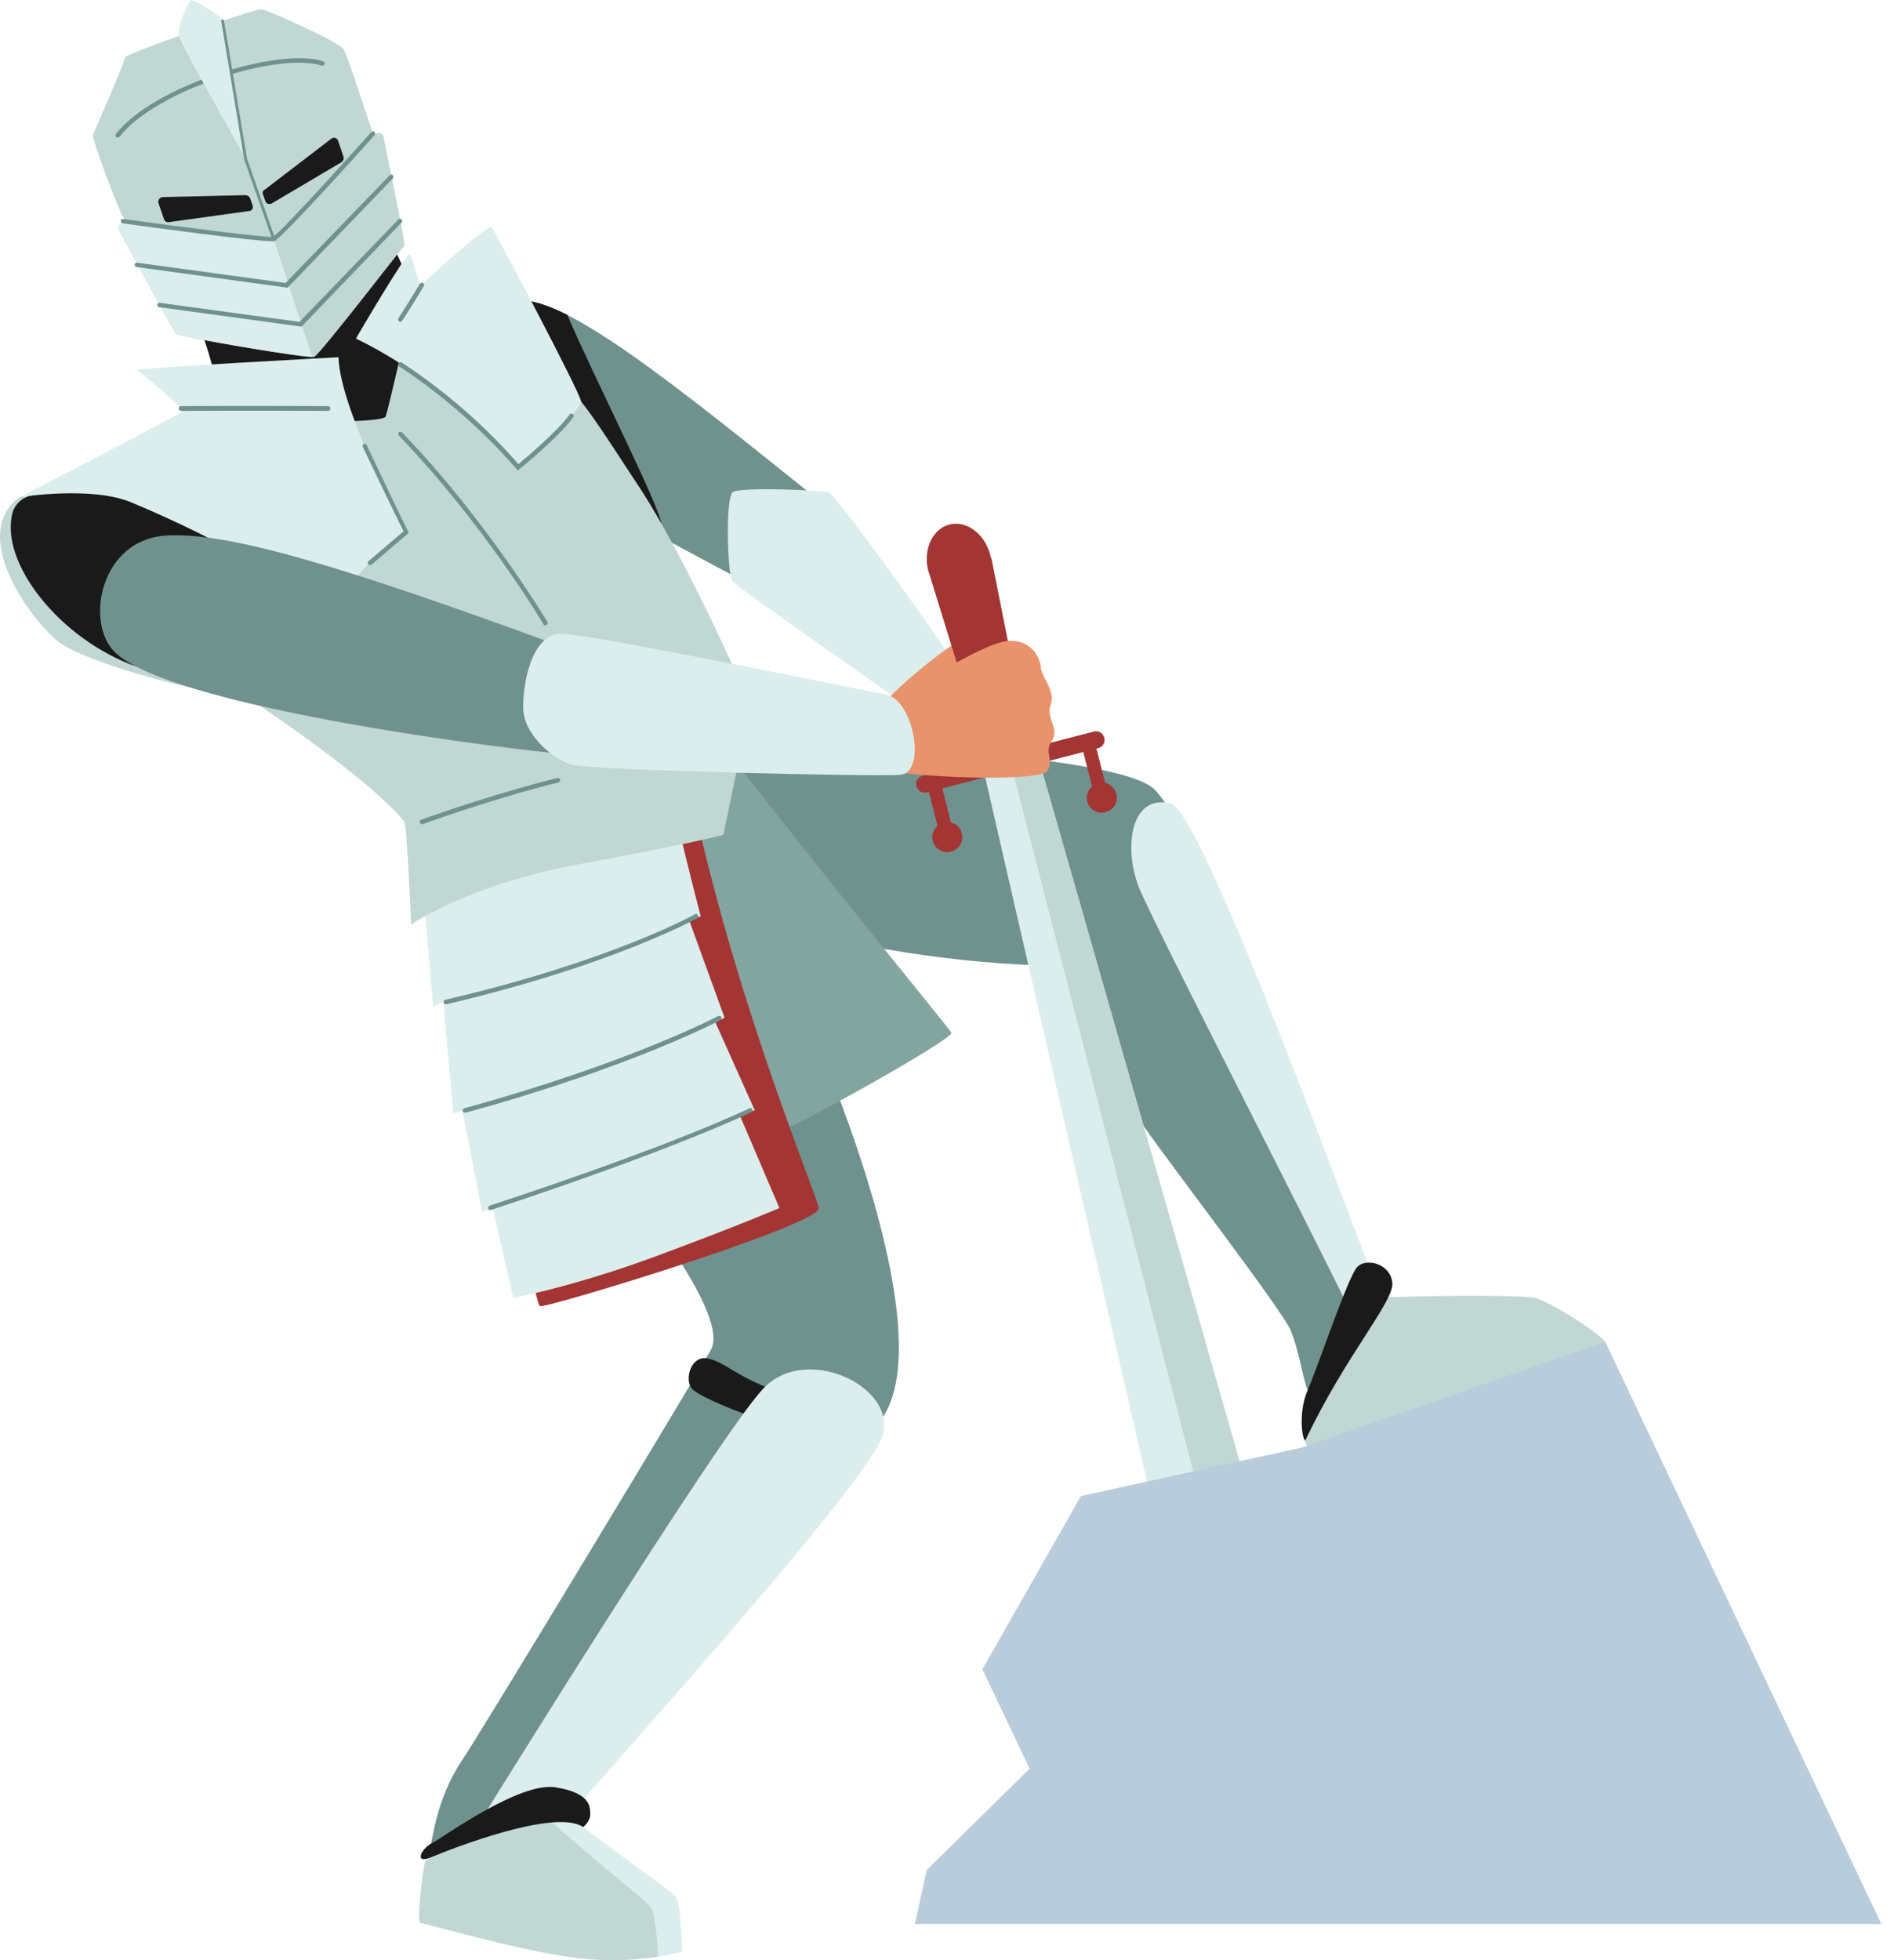
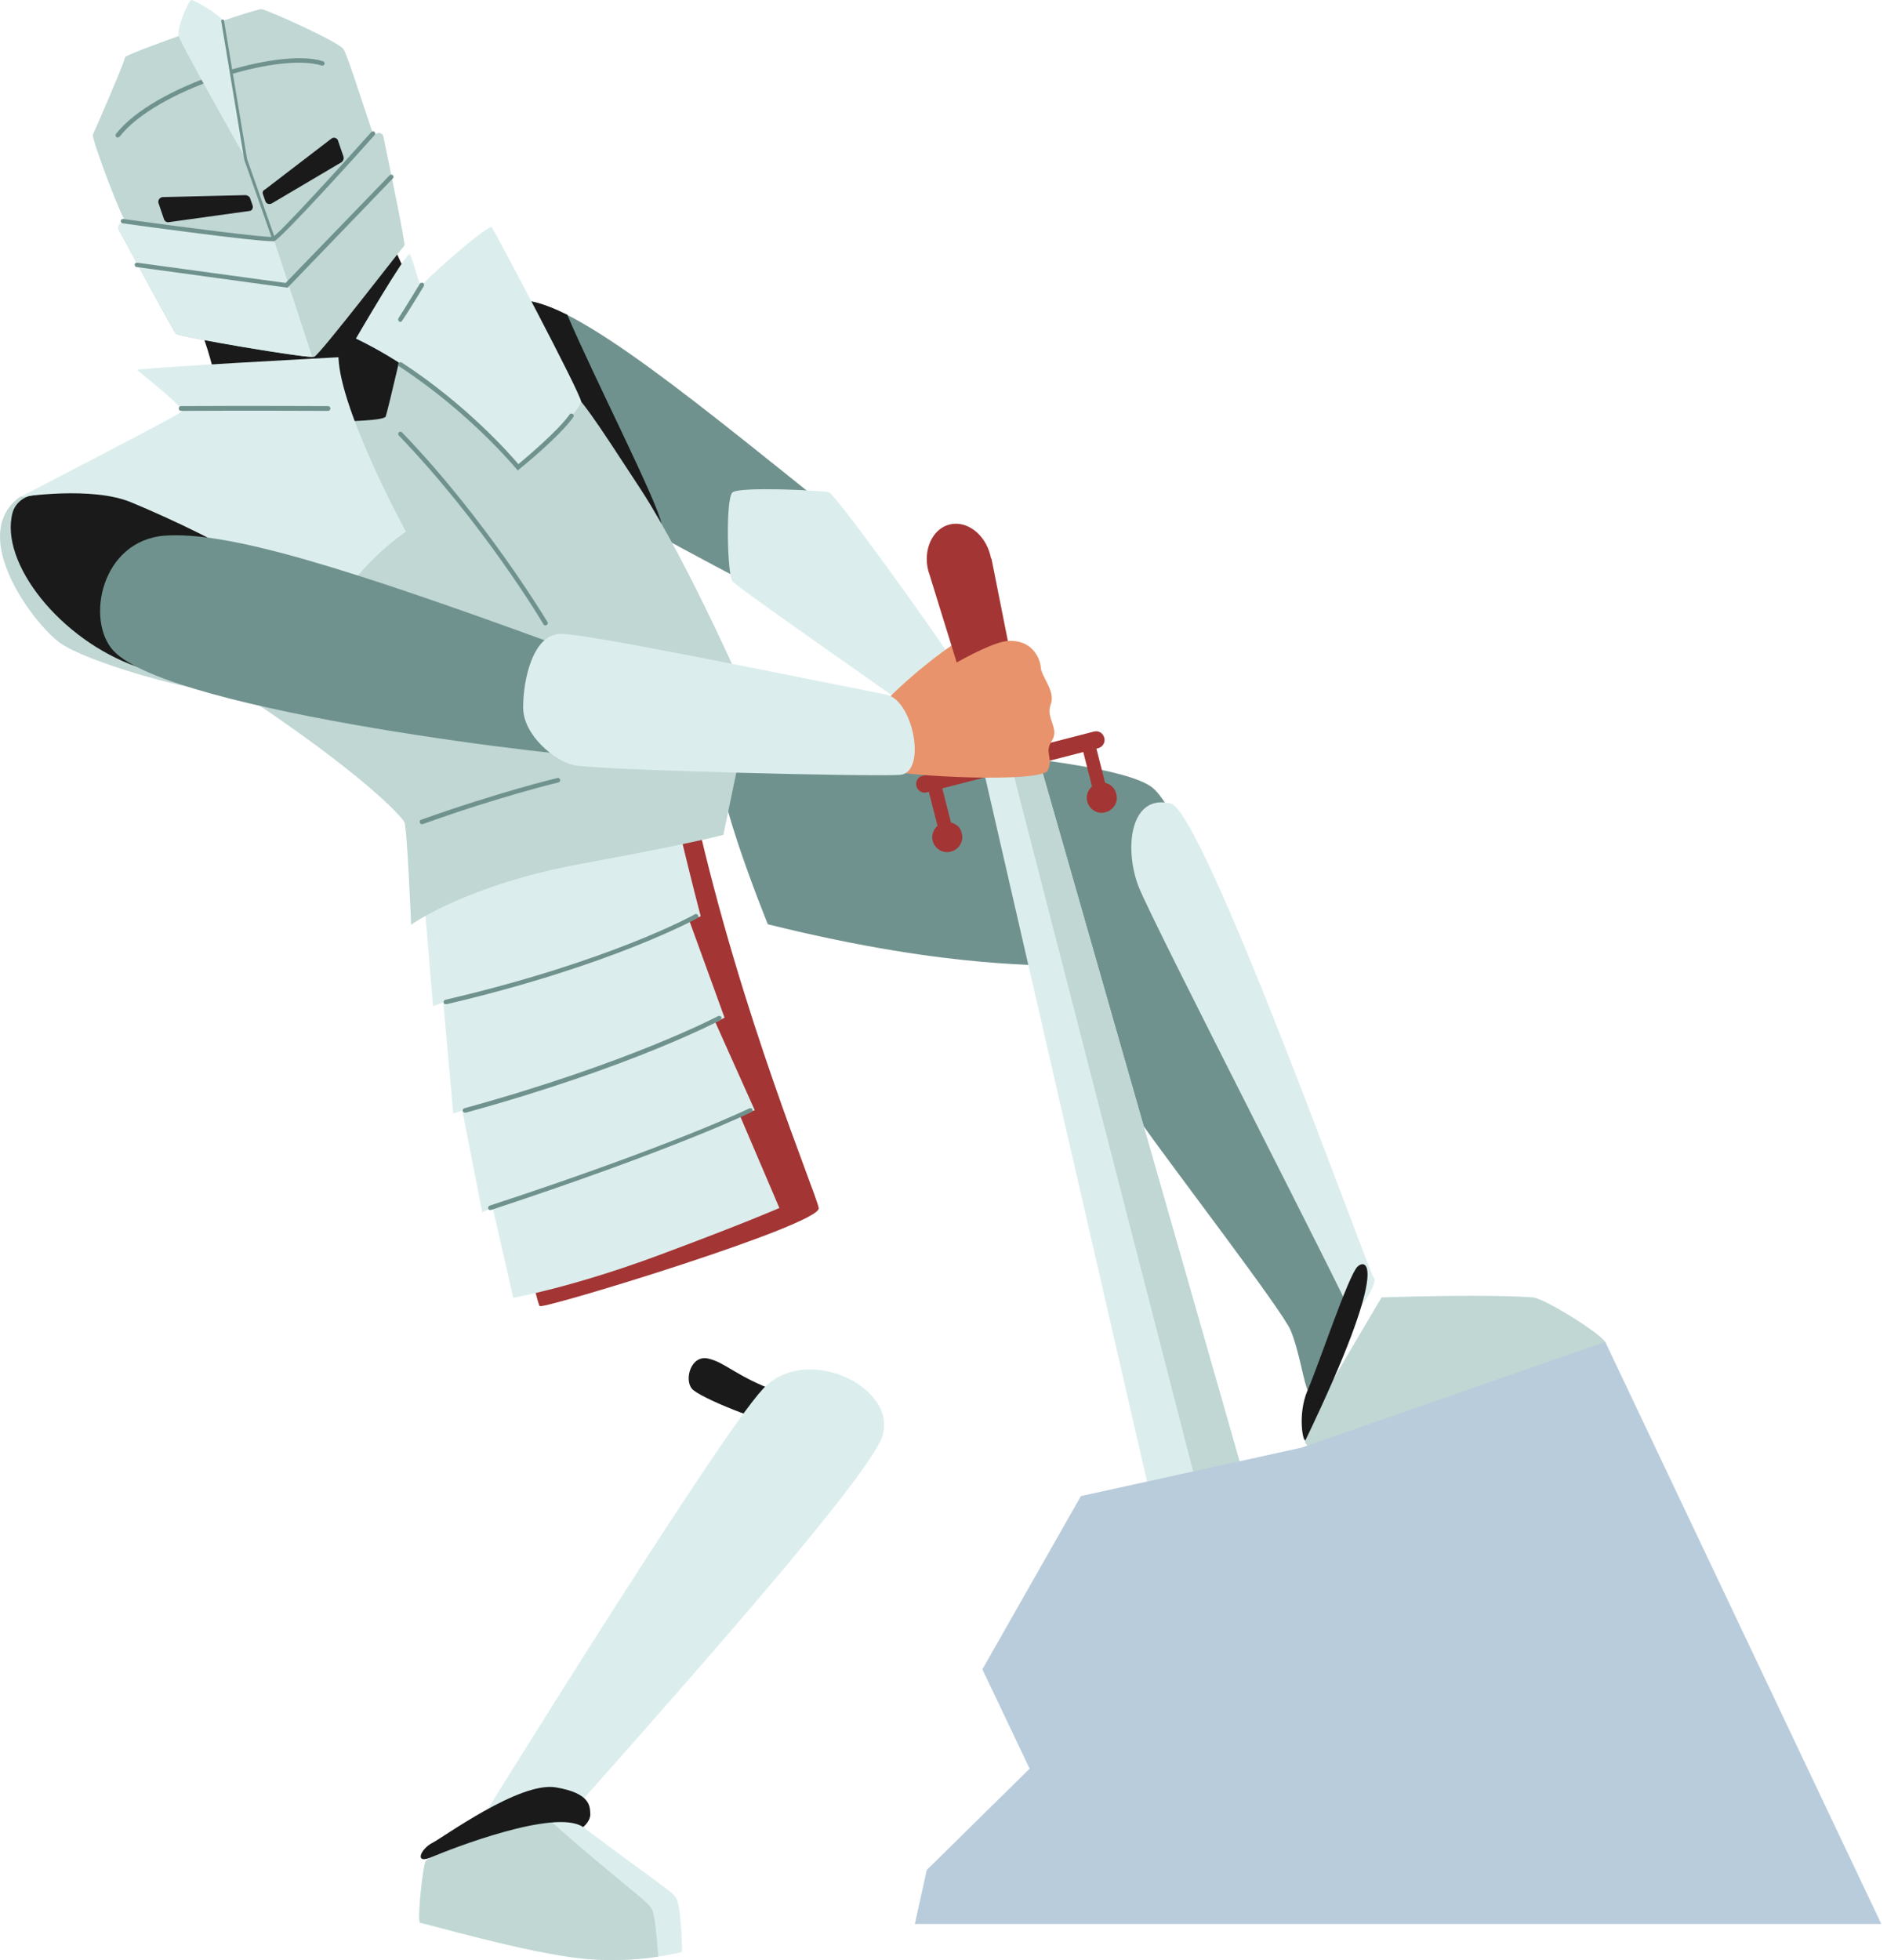
<svg xmlns="http://www.w3.org/2000/svg" width="286" height="297" viewBox="0 0 286 297" fill="none">
  <path d="M116.379 140.048C145.46 147.273 159.368 145.828 159.729 146.55C160.091 147.273 169.001 164.492 173.336 170.633C177.671 176.835 194.409 198.63 195.613 201.58C196.878 204.531 197.66 209.769 198.202 210.612C198.744 211.455 206.571 196.764 206.993 195.078C207.474 193.392 181.766 124.996 174.661 119.336C167.556 113.677 112.827 111.449 109.576 113.436C106.325 115.483 116.379 140.048 116.379 140.048Z" fill="#70928E" />
-   <path d="M111.081 132.523C119.089 143.843 146.243 203.93 132.335 216.454C129.746 218.802 70.079 283.345 70.079 283.345C70.079 283.345 64.901 280.455 65.203 279.853C65.504 279.251 66.046 272.748 69.839 267.028C73.632 261.309 104.639 209.951 107.71 204.593C110.78 199.294 95.969 181.593 95.969 180.57C95.909 179.606 111.081 132.523 111.081 132.523Z" fill="#70928E" />
-   <path d="M108.974 112.172C124.749 132.703 143.714 155.582 144.196 156.485C144.678 157.388 118.788 171.838 117.825 171.417C116.861 170.935 95.367 119.638 95.367 119.638L108.974 112.172Z" fill="#83A5A0" />
  <path d="M30.041 49.135C32.75 55.155 34.256 65.752 34.256 65.752C34.256 65.752 58.58 68.1 60.687 67.438C62.734 66.776 61.831 42.09 61.831 42.09L57.857 33.48L30.041 49.135Z" fill="#1A1A1A" />
  <path d="M105.421 123.131C112.345 154.018 123.604 180.509 124.086 183.038C124.628 185.506 82.844 198.271 81.82 197.909C80.796 197.488 68.273 131.018 69.417 130.777C70.501 130.476 105.421 123.131 105.421 123.131Z" fill="#A33534" />
  <path d="M102.832 125.297C104.819 133.606 106.204 138.844 106.204 138.844L104.458 139.446L109.816 154.197L108.432 154.919L114.392 168.225L112.104 168.948L118.125 183.036C118.125 183.036 112.947 185.324 99.822 190.201C86.697 195.078 77.786 196.644 77.786 196.644L74.655 182.916L73.09 183.699L70.079 168.285L68.694 168.707L67.189 151.909L65.624 152.451L64.179 134.99L102.832 125.297Z" fill="#DBEEED" />
  <path d="M67.551 152.15C67.37 152.15 67.249 152.03 67.249 151.909C67.189 151.729 67.31 151.548 67.49 151.488C92.356 145.708 105.12 138.664 105.301 138.543C105.482 138.423 105.662 138.483 105.783 138.664C105.903 138.844 105.843 139.025 105.662 139.145C105.542 139.205 92.657 146.31 67.731 152.15C67.611 152.15 67.551 152.15 67.551 152.15Z" fill="#70928E" />
  <path d="M70.44 168.586C70.32 168.586 70.139 168.465 70.139 168.345C70.079 168.164 70.199 167.984 70.38 167.924C95.366 161.06 108.733 154.015 108.853 153.955C109.034 153.895 109.214 153.955 109.335 154.076C109.395 154.256 109.335 154.437 109.214 154.557C109.094 154.618 95.667 161.722 70.621 168.586C70.5 168.586 70.5 168.586 70.44 168.586Z" fill="#70928E" />
  <path d="M74.294 183.338C74.173 183.338 73.993 183.278 73.993 183.097C73.933 182.917 74.053 182.736 74.234 182.676C102.291 173.464 113.489 167.985 113.61 167.925C113.79 167.865 113.971 167.925 114.031 168.106C114.091 168.286 114.031 168.467 113.85 168.527C113.73 168.587 102.531 174.066 74.414 183.338C74.354 183.338 74.294 183.338 74.294 183.338Z" fill="#70928E" />
  <path d="M123.363 75.204C103.615 59.429 83.867 43.053 77.425 45.822C70.922 48.592 82.843 70.507 89.767 75.204C96.691 79.96 121.738 92.724 121.738 92.724L123.363 75.204Z" fill="#70928E" />
  <path d="M77.364 45.823C72.488 47.93 78.027 60.875 84.048 69.124C91.935 75.445 100.665 81.587 100.244 79.299C99.521 75.746 90.008 57.142 85.974 47.689C82.181 45.823 79.231 45.04 77.364 45.823Z" fill="#1A1A1A" />
  <path d="M3.068 75.265C-5 80.985 4.934 94.351 9.028 97.361C13.122 100.372 29.078 104.647 30.583 104.285C32.088 103.924 8.787 77.011 7.282 75.927C5.777 74.904 3.068 75.265 3.068 75.265Z" fill="#C0D7D4" />
  <path d="M30.643 101.214C53.883 115.965 60.867 123.672 61.289 124.575C61.71 125.478 62.312 140.108 62.312 140.108C62.312 140.108 70.681 134.088 88.021 130.897C105.361 127.706 109.636 126.501 109.636 126.501L113.73 106.813C113.73 106.813 104.518 85.56 97.173 74.241C89.767 62.922 88.443 60.814 85.131 57.683C81.82 54.492 61.349 51.06 61.349 51.06C61.349 51.06 58.88 61.838 58.459 63.102C57.977 64.306 39.614 63.704 35.58 64.487C31.486 65.27 19.625 79.358 21.732 85.319C23.719 91.219 30.643 101.214 30.643 101.214Z" fill="#C0D7D4" />
  <path d="M5.055 75.024C3.61 75.205 2.345 76.228 1.924 77.613C-0.184 85.259 9.209 97 20.769 101.034C33.593 105.489 45.394 96.699 45.394 91.942C45.394 87.186 56.352 79.239 40.517 75.265C24.682 71.291 16.193 70.87 13.062 72.736C11.015 74 7.342 74.723 5.055 75.024Z" fill="#1A1A1A" />
  <path d="M14.086 20.414C18.842 9.516 18.782 9.215 18.963 8.673C19.083 8.132 38.711 1.268 39.674 1.388C40.638 1.569 51.355 6.325 52.077 7.469C52.8 8.613 56.472 20.414 56.894 21.257C57.375 22.16 42.083 35.888 41.541 36.189C40.999 36.49 19.745 33.961 19.264 33.901C18.722 33.901 13.845 21.076 14.086 20.414Z" fill="#C0D7D4" />
  <path d="M19.023 33.66L18.36 33.901C17.999 34.022 17.819 34.443 17.999 34.804C19.625 37.815 26.248 50.158 26.669 50.579C27.211 51.061 46.718 54.372 47.621 54.071C48.464 53.77 61.048 37.393 61.289 37.213C61.53 37.092 58.76 23.907 58.098 20.656C58.038 20.294 57.616 20.053 57.255 20.174L19.023 33.66Z" fill="#C0D7D4" />
  <path d="M18.36 33.841C17.999 33.962 17.819 34.383 17.999 34.745C19.625 37.755 26.248 50.098 26.669 50.519C27.151 51.001 44.731 54.011 47.32 54.071L41.48 36.19L19.564 33.42L18.962 33.601L18.36 33.841Z" fill="#DBEEED" />
  <path d="M41.24 36.55C38.41 36.55 22.034 34.322 18.602 33.84C18.421 33.84 18.301 33.66 18.301 33.479C18.301 33.299 18.481 33.178 18.662 33.178C27.332 34.382 40.518 36.068 41.361 35.888C42.203 35.526 50.753 26.194 56.292 19.993C56.413 19.872 56.653 19.872 56.774 19.993C56.894 20.113 56.894 20.354 56.774 20.474C54.426 23.123 42.565 36.249 41.541 36.55C41.541 36.55 41.421 36.55 41.24 36.55Z" fill="#70928E" />
  <path d="M17.819 20.837C17.759 20.837 17.698 20.837 17.638 20.776C17.518 20.656 17.457 20.475 17.578 20.295C23.237 13.01 42.203 7.109 48.946 9.277C49.127 9.337 49.247 9.518 49.187 9.698C49.127 9.879 48.946 9.999 48.766 9.939C42.143 7.832 23.659 13.612 18.12 20.716C17.999 20.776 17.879 20.837 17.819 20.837Z" fill="#70928E" />
  <path d="M43.588 43.594L20.709 40.463C20.528 40.463 20.408 40.283 20.408 40.102C20.408 39.921 20.588 39.801 20.769 39.801L43.287 42.872L59.061 26.555C59.182 26.435 59.423 26.435 59.543 26.555C59.663 26.676 59.663 26.916 59.543 27.037L43.588 43.594Z" fill="#70928E" />
-   <path d="M45.695 49.495L24.14 46.545C23.96 46.545 23.839 46.364 23.839 46.184C23.839 46.003 24.02 45.883 24.201 45.883L45.394 48.772L60.386 33.239C60.506 33.118 60.747 33.118 60.867 33.239C60.988 33.359 60.988 33.6 60.867 33.72L45.695 49.495Z" fill="#70928E" />
  <path d="M37.266 24.088C37.266 24.088 27.452 6.808 27.091 5.483C26.73 4.219 28.596 0.125 28.957 0.004C29.319 -0.116 33.413 2.292 33.774 3.135C34.135 3.918 37.266 24.088 37.266 24.088Z" fill="#DBEEED" />
  <path d="M37.928 30.108L38.289 31.132C38.41 31.553 38.169 31.975 37.747 31.975L25.585 33.661C25.284 33.721 24.983 33.54 24.863 33.239L24.02 30.771C23.899 30.349 24.201 29.928 24.622 29.867L37.266 29.566C37.567 29.627 37.868 29.807 37.928 30.108Z" fill="#1A1A1A" />
  <path d="M39.855 29.446L40.216 30.469C40.336 30.891 40.818 31.011 41.179 30.831L51.776 24.569C52.017 24.388 52.137 24.087 52.077 23.786L51.234 21.318C51.114 20.896 50.572 20.716 50.211 21.017L40.156 28.723C39.855 28.844 39.734 29.145 39.855 29.446Z" fill="#1A1A1A" />
  <path d="M41.42 36.13C41.3 36.13 41.24 36.069 41.18 36.009L37.025 24.209L33.533 3.196C33.533 3.075 33.593 2.955 33.714 2.955C33.834 2.955 33.955 3.015 33.955 3.136L37.447 24.088L41.601 35.889C41.661 36.009 41.601 36.13 41.481 36.19C41.481 36.13 41.42 36.13 41.42 36.13Z" fill="#70928E" />
  <path d="M51.294 54.131C51.596 62.379 61.53 80.562 61.53 80.562C61.53 80.562 56.472 83.874 52.499 89.473C48.525 95.072 39.012 86.884 37.266 85.018C35.52 83.151 25.826 78.575 19.866 76.107C13.905 73.638 3.369 75.264 3.068 75.324C2.767 75.384 27.151 62.921 27.572 62.319C27.934 61.717 21.01 56.298 20.769 56.057C20.588 55.757 51.294 54.131 51.294 54.131Z" fill="#DBEEED" />
  <path d="M135.285 105.429C120.534 95.073 111.804 88.931 111.021 88.089C110.239 87.246 109.938 75.505 111.021 74.602C112.105 73.699 124.568 74.301 125.652 74.602C126.736 74.903 147.146 103.261 146.966 104.285C146.725 105.308 135.285 105.429 135.285 105.429Z" fill="#DBEEED" />
  <path d="M134.141 106.333C137.994 102.239 145.038 96.88 145.64 97.121C146.242 97.362 146.544 104.346 146.483 104.828C146.423 105.309 134.622 108.139 134.622 107.959C134.622 107.718 134.141 106.333 134.141 106.333Z" fill="#E8936B" />
  <path d="M84.168 97.603C52.8 86.164 34.617 80.444 24.923 81.166C15.29 81.949 12.942 94.051 17.217 98.627C25.947 107.959 88.503 115.064 91.935 114.763C95.487 114.461 84.168 97.603 84.168 97.603Z" fill="#70928E" />
  <path d="M150.096 84.116C149.253 80.865 146.483 78.817 143.895 79.48C141.306 80.142 139.861 83.333 140.703 86.524C140.764 86.705 140.824 86.885 140.884 87.066C140.884 87.066 149.193 114.099 149.795 115.364C150.397 116.628 156.418 114.882 156.117 113.738C155.816 112.594 150.397 85.26 150.277 84.658C150.277 84.658 150.277 84.658 150.216 84.597C150.156 84.477 150.156 84.296 150.096 84.116Z" fill="#A33534" />
  <path d="M144.135 124.636L142.509 118.254L140.462 118.736L142.088 125.118C141.486 125.659 141.125 126.563 141.366 127.406C141.667 128.61 142.931 129.392 144.135 129.031C145.339 128.73 146.122 127.466 145.761 126.262C145.64 125.419 144.918 124.817 144.135 124.636Z" fill="#A33534" />
  <path d="M167.496 118.614L165.871 112.232L163.884 112.774L165.509 119.156C164.907 119.698 164.546 120.601 164.787 121.444C165.088 122.648 166.352 123.431 167.556 123.07C168.761 122.769 169.543 121.504 169.182 120.3C169.001 119.397 168.279 118.795 167.496 118.614Z" fill="#A33534" />
  <path d="M148.892 115.906L178.695 245.594L192.061 266.487L193.686 241.741L157.08 113.799L148.892 115.906Z" fill="#DBEEED" />
  <path d="M157.08 113.799L152.986 114.883L192.061 266.487L193.687 241.741L157.08 113.799Z" fill="#C0D7D4" />
  <path d="M166.412 113.377L140.463 120.06C139.74 120.241 139.078 119.819 138.897 119.097C138.717 118.374 139.138 117.712 139.861 117.531L165.81 110.848C166.533 110.668 167.195 111.089 167.376 111.812C167.556 112.474 167.135 113.196 166.412 113.377Z" fill="#A33534" />
  <path d="M134.803 106.813C137.754 104.586 149.073 97.361 152.745 97.12C156.418 96.879 157.622 99.709 157.743 101.094C157.803 102.539 160.031 104.706 159.248 106.753C158.465 108.861 160.633 110.366 159.428 112.232C158.224 114.099 159.669 114.64 158.826 116.688C157.983 118.735 136.369 117.591 134.864 116.688C133.298 115.784 134.803 106.813 134.803 106.813Z" fill="#E8936B" />
  <path d="M134.322 105.248C112.346 100.853 89.587 96.217 85.192 96.037C80.797 95.856 79.291 102.961 79.291 107.175C79.291 111.39 83.988 115.183 86.817 115.905C89.707 116.688 132.335 117.712 136.369 117.41C140.523 117.17 138.476 106.091 134.322 105.248Z" fill="#DBEEED" />
  <path d="M27.452 62.259C27.271 62.259 27.091 62.139 27.091 61.898C27.091 61.717 27.211 61.536 27.452 61.536C37.085 61.476 49.548 61.536 49.729 61.536C49.91 61.536 50.09 61.717 50.09 61.898C50.09 62.078 49.91 62.259 49.729 62.259C49.609 62.259 37.085 62.199 27.452 62.259Z" fill="#70928E" />
  <path d="M53.943 51.301C68.092 58.105 78.027 70.146 78.569 70.809C79.11 71.471 88.081 62.018 88.081 60.874C88.081 59.73 74.956 34.985 74.534 34.443C74.053 33.901 64.359 42.39 63.998 43.233C63.637 44.076 62.553 38.838 62.072 38.537C61.59 38.176 53.943 51.301 53.943 51.301Z" fill="#DBEEED" />
  <path d="M60.687 48.772C60.627 48.772 60.566 48.772 60.506 48.712C60.325 48.592 60.325 48.411 60.386 48.23C60.386 48.23 61.59 46.364 63.637 42.992C63.757 42.812 63.938 42.812 64.118 42.872C64.299 42.992 64.299 43.173 64.239 43.354C62.192 46.725 60.988 48.592 60.928 48.592C60.928 48.712 60.807 48.772 60.687 48.772Z" fill="#70928E" />
-   <path d="M56.051 85.62C55.931 85.62 55.87 85.56 55.81 85.5C55.69 85.38 55.69 85.139 55.87 85.018L61.169 80.503C60.747 79.66 59.182 76.529 54.967 67.678C54.907 67.498 54.967 67.317 55.148 67.257C55.329 67.197 55.509 67.257 55.569 67.438C60.567 78.034 61.831 80.442 61.831 80.503L61.952 80.744L56.232 85.62C56.172 85.56 56.111 85.62 56.051 85.62Z" fill="#70928E" />
  <path d="M78.508 71.291L78.267 71.051C78.207 70.99 71.283 62.561 60.506 55.517C60.325 55.397 60.325 55.216 60.386 55.035C60.506 54.855 60.687 54.855 60.867 54.915C70.681 61.297 77.304 68.823 78.569 70.328C79.712 69.365 84.529 65.331 86.335 62.802C86.456 62.621 86.636 62.622 86.817 62.742C86.998 62.862 86.998 63.043 86.877 63.224C84.77 66.174 78.99 70.87 78.749 71.051L78.508 71.291Z" fill="#70928E" />
  <path d="M82.663 94.771C82.543 94.771 82.422 94.711 82.362 94.591C82.302 94.41 73.21 79.238 60.446 65.992C60.326 65.871 60.326 65.631 60.446 65.51C60.567 65.39 60.807 65.39 60.928 65.51C73.752 78.816 82.844 94.049 82.964 94.23C83.085 94.41 83.024 94.591 82.844 94.711C82.784 94.711 82.723 94.771 82.663 94.771Z" fill="#70928E" />
  <path d="M63.938 124.877C63.818 124.877 63.697 124.817 63.637 124.636C63.577 124.455 63.637 124.275 63.818 124.214C75.438 120.06 84.409 117.893 84.469 117.893C84.65 117.832 84.83 117.953 84.89 118.133C84.951 118.314 84.83 118.495 84.65 118.555C84.589 118.555 75.618 120.722 64.058 124.877C64.058 124.877 63.998 124.877 63.938 124.877Z" fill="#70928E" />
  <path d="M117.824 210.853C111.563 208.565 109.997 206.457 107.348 205.855C104.699 205.253 103.676 209.046 104.88 210.431C106.024 211.816 116.379 215.85 116.861 215.248C117.343 214.646 117.824 210.853 117.824 210.853Z" fill="#1A1A1A" />
  <path d="M84.891 274.192C97.113 283.525 101.448 286.234 102.351 287.378C103.314 288.522 103.374 295.747 103.374 295.747C103.374 295.747 96.752 297.613 88.323 296.771C79.833 295.928 64.239 291.352 63.697 291.352C63.156 291.352 64.119 282.441 64.54 281.959C64.962 281.417 71.464 278.708 77.605 276.42C83.807 274.072 84.891 274.192 84.891 274.192Z" fill="#DBEEED" />
  <path d="M86.998 274.191C105.963 252.817 129.444 226.205 133.358 218.499C137.271 210.792 122.46 203.146 115.657 210.431C108.793 217.716 71.705 277.683 71.705 277.683L86.998 274.191Z" fill="#DBEEED" />
  <path d="M98.678 289.064C99.22 289.726 99.521 293.158 99.762 296.47C96.992 296.891 92.959 297.252 88.323 296.771C79.833 295.928 64.239 291.352 63.697 291.352C63.156 291.352 64.119 282.441 64.54 281.959C64.962 281.418 71.464 278.708 77.605 276.42C79.111 275.878 80.315 275.457 81.278 275.096C82.362 275.397 83.024 275.577 83.024 275.577C93.32 284.669 97.655 287.679 98.678 289.064Z" fill="#C0D7D4" />
  <path d="M209.401 196.583C225.055 196.102 230.474 196.463 232.28 196.583C234.086 196.704 242.395 201.942 243.298 203.327C244.201 204.711 200.069 219.161 198.985 219.282C197.901 219.462 197.42 218.138 197.841 216.633C198.323 215.188 209.401 196.583 209.401 196.583Z" fill="#C0D7D4" />
  <path d="M88.383 276.842C84.168 273.952 68.333 280.153 65.504 281.357C62.614 282.622 63.818 280.093 65.504 279.25C67.189 278.407 78.749 269.918 84.228 270.821C89.647 271.724 89.406 273.832 89.466 274.915C89.466 275.999 88.383 276.842 88.383 276.842Z" fill="#1A1A1A" />
  <path d="M177.431 121.745C171.229 120.24 170.326 128.669 172.614 134.449C174.902 140.229 205.187 198.992 204.946 199.474C204.705 199.956 209.1 194.778 208.197 193.574C207.294 192.369 182.488 122.949 177.431 121.745Z" fill="#DBEEED" />
-   <path d="M197.901 218.138C203.862 205.495 211.328 197.186 211.027 194.356C210.726 191.466 207.113 190.563 205.728 191.948C204.344 193.333 199.828 206.879 198.202 210.612C196.577 214.345 197.54 218.921 197.901 218.138Z" fill="#1A1A1A" />
+   <path d="M197.901 218.138C210.726 191.466 207.113 190.563 205.728 191.948C204.344 193.333 199.828 206.879 198.202 210.612C196.577 214.345 197.54 218.921 197.901 218.138Z" fill="#1A1A1A" />
  <path d="M148.229 291.531H285.143L243.298 203.326L197.299 219.342L163.823 226.687L148.892 252.938L156.056 267.99L140.462 283.343L138.656 291.531H148.229Z" fill="#B9CCDC" />
</svg>